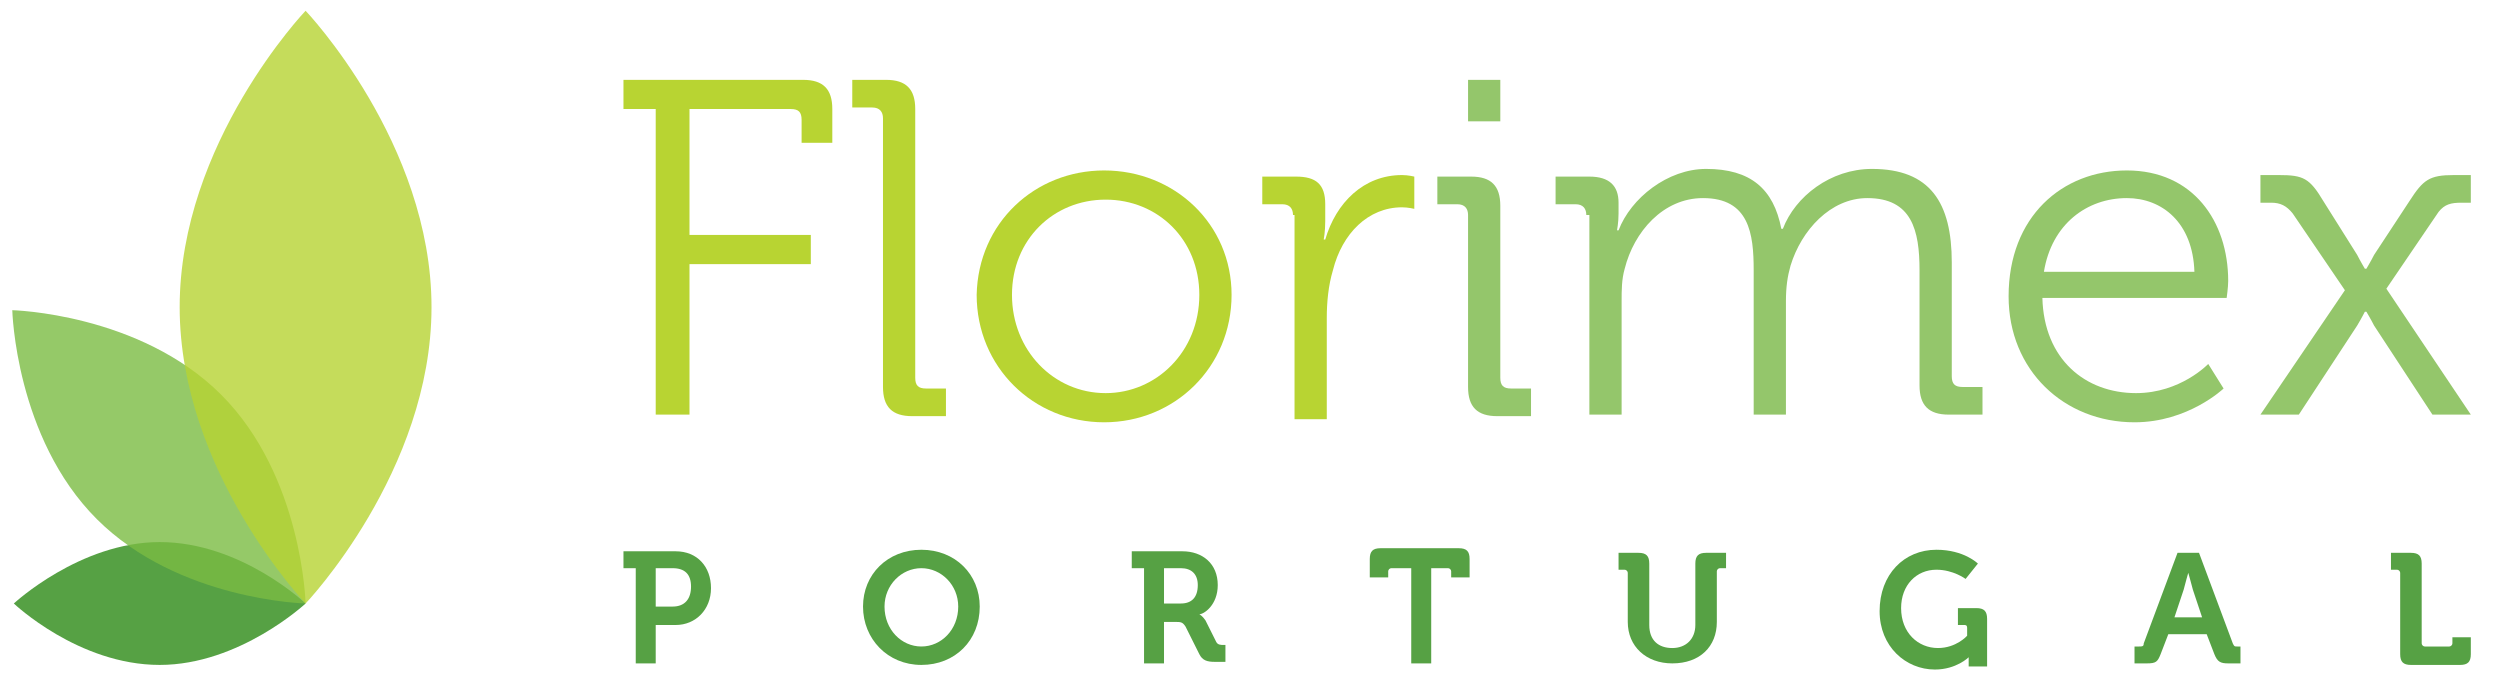
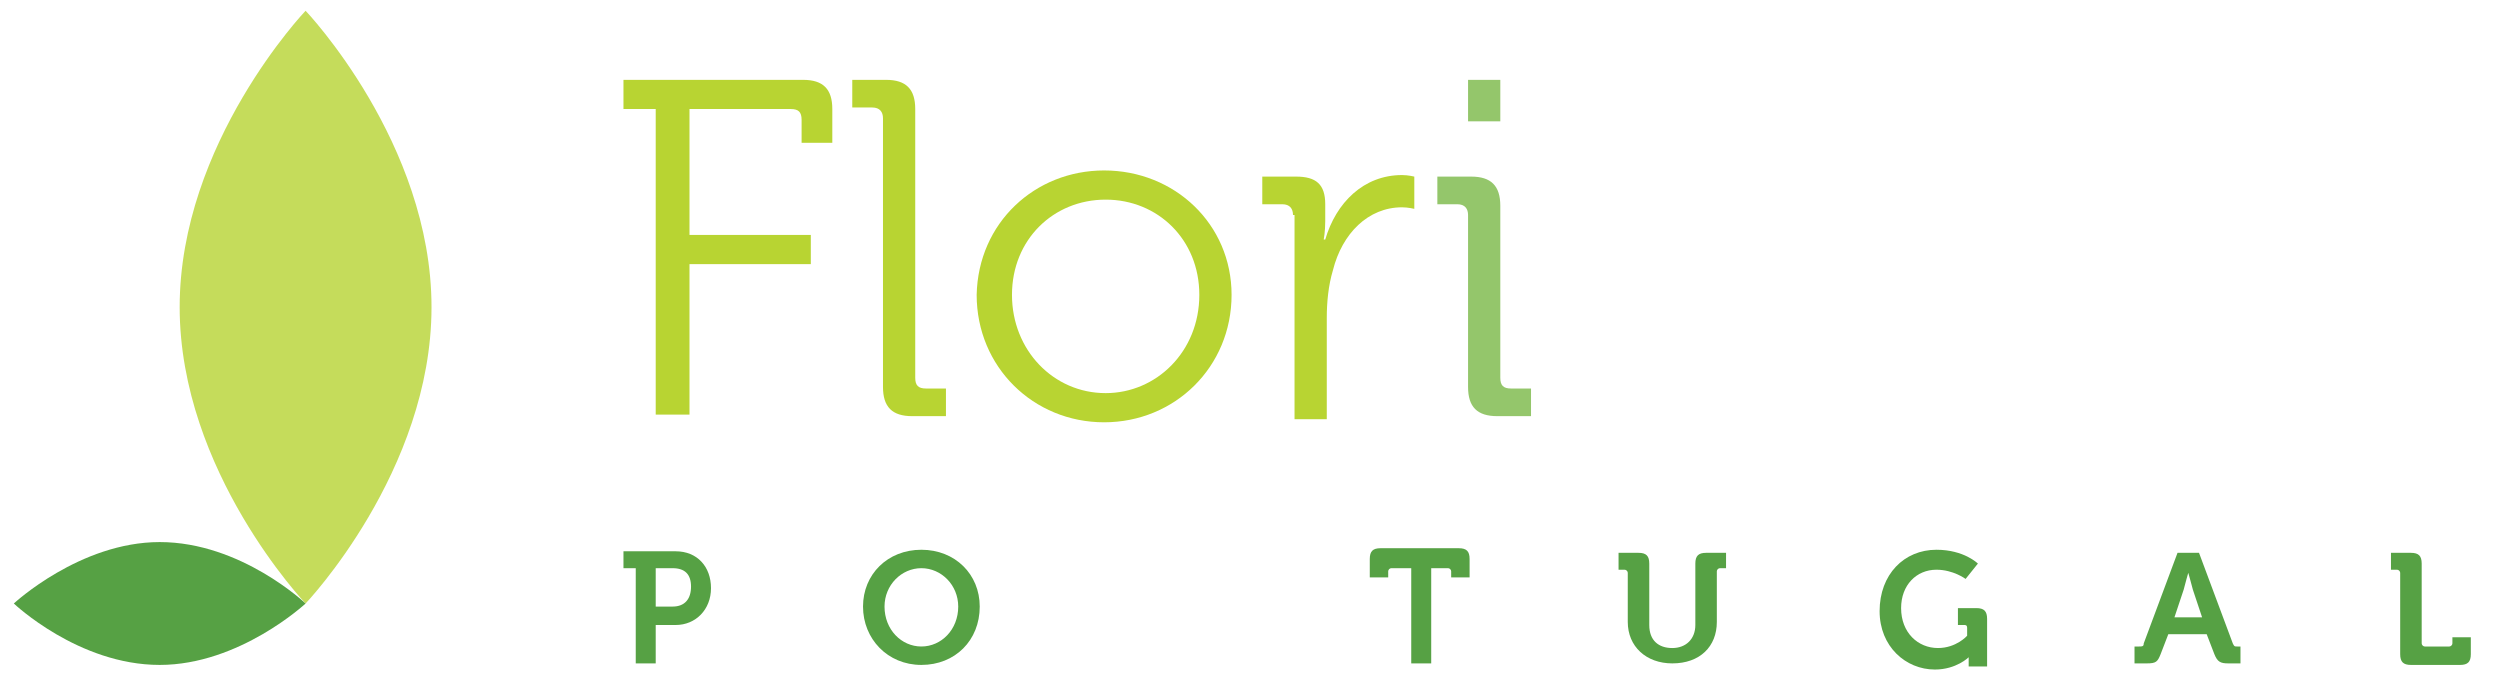
<svg xmlns="http://www.w3.org/2000/svg" version="1.1" id="Layer_1" x="0px" y="0px" viewBox="0 0 162.8 43.8" style="enable-background:new 0 0 162.8 43.8;" xml:space="preserve">
  <style type="text/css">
	.st0{fill:#56A144;}
	.st1{opacity:0.8;fill:#7BBC42;}
	.st2{opacity:0.8;fill:#B7D333;}
	.st3{fill:#B8D432;}
	.st4{fill:#94C66B;}
</style>
  <g>
    <path class="st0" d="M10.4,35.3c-5.2,0-9.5,4-9.5,4s4.2,4,9.5,4c5.2,0,9.5-4,9.5-4S15.7,35.3,10.4,35.3z" />
-     <path class="st1" d="M14.4,25.7c-5.3-5.3-13.6-5.5-13.6-5.5S1,28.5,6.3,33.8c5.3,5.3,13.6,5.5,13.6,5.5S19.7,31,14.4,25.7z" />
    <path class="st2" d="M28.1,20c0-10.7-8.2-19.3-8.2-19.3S11.7,9.3,11.7,20c0,10.7,8.2,19.3,8.2,19.3S28.1,30.7,28.1,20z" />
  </g>
  <g>
    <path class="st3" d="M42.6,7.1h-2V5.2h11.7c1.3,0,1.9,0.6,1.9,1.9v2.2h-2V7.8c0-0.5-0.2-0.7-0.7-0.7h-6.6v8.2h7.9v1.9h-7.9v9.8   h-2.2V7.1z" />
    <path class="st3" d="M57.5,7.7c0-0.4-0.2-0.7-0.7-0.7h-1.3V5.2h2.2c1.3,0,1.9,0.6,1.9,1.9v17.5c0,0.5,0.2,0.7,0.7,0.7h1.3v1.8h-2.2   c-1.3,0-1.9-0.6-1.9-1.9V7.7z" />
    <path class="st3" d="M71.9,11.1c4.6,0,8.3,3.5,8.3,8.1c0,4.7-3.7,8.3-8.3,8.3c-4.6,0-8.3-3.6-8.3-8.3   C63.7,14.5,67.4,11.1,71.9,11.1z M72,25.6c3.3,0,6.1-2.7,6.1-6.4c0-3.6-2.7-6.2-6.1-6.2c-3.4,0-6.1,2.6-6.1,6.2   C65.9,22.8,68.6,25.6,72,25.6z" />
    <path class="st3" d="M84.2,14c0-0.4-0.2-0.7-0.7-0.7h-1.3v-1.8h2.2c1.3,0,1.9,0.5,1.9,1.8v1.1c0,0.7-0.1,1.2-0.1,1.2h0.1   c0.7-2.4,2.5-4.2,5-4.2c0.4,0,0.8,0.1,0.8,0.1v2.1c0,0-0.4-0.1-0.8-0.1c-2.2,0-3.9,1.7-4.5,4.1c-0.3,1-0.4,2.1-0.4,3.1v6.6h-2.1V14   z" />
    <path class="st4" d="M95.6,14c0-0.4-0.2-0.7-0.7-0.7h-1.3v-1.8h2.2c1.3,0,1.9,0.6,1.9,1.9v11.2c0,0.5,0.2,0.7,0.7,0.7h1.3v1.8h-2.2   c-1.3,0-1.9-0.6-1.9-1.9V14z M95.6,5.2h2.1v2.7h-2.1V5.2z" />
-     <path class="st4" d="M103.3,14c0-0.4-0.2-0.7-0.7-0.7h-1.3v-1.8h2.2c1.3,0,1.9,0.6,1.9,1.7v0.7c0,0.6-0.1,1.1-0.1,1.1h0.1   c0.8-2.1,3.2-4,5.7-4c2.9,0,4.4,1.3,4.9,3.9h0.1c0.8-2.1,3.1-3.9,5.8-3.9c3.8,0,5.2,2.2,5.2,6.1v7.4c0,0.5,0.2,0.7,0.7,0.7h1.3v1.8   h-2.2c-1.3,0-1.9-0.6-1.9-1.9v-7.5c0-2.6-0.5-4.7-3.4-4.7c-2.4,0-4.3,2.1-5,4.4c-0.2,0.7-0.3,1.4-0.3,2.3v7.4h-2.1v-9.4   c0-2.4-0.3-4.7-3.3-4.7c-2.6,0-4.5,2.2-5.1,4.6c-0.2,0.7-0.2,1.4-0.2,2.1v7.4h-2.1V14z" />
-     <path class="st4" d="M138.5,11.1c4.3,0,6.6,3.3,6.6,7.2c0,0.4-0.1,1.1-0.1,1.1h-12c0.1,4,2.8,6.2,6.1,6.2c2.9,0,4.7-1.9,4.7-1.9   l1,1.6c0,0-2.3,2.2-5.8,2.2c-4.6,0-8.2-3.4-8.2-8.2C130.8,14.1,134.3,11.1,138.5,11.1z M142.9,17.7c-0.1-3.2-2.1-4.8-4.4-4.8   c-2.6,0-4.9,1.7-5.4,4.8H142.9z" />
-     <path class="st4" d="M152.7,18.9l-3.4-5c-0.4-0.5-0.8-0.7-1.4-0.7h-0.7v-1.8h1.2c1.6,0,2,0.2,2.9,1.7l2.2,3.5   c0.2,0.4,0.5,0.9,0.5,0.9h0.1c0,0,0.3-0.5,0.5-0.9l2.3-3.5c0.9-1.4,1.3-1.7,2.9-1.7h1.1v1.8h-0.6c-0.7,0-1.1,0.1-1.5,0.6l-3.4,5   l5.5,8.2h-2.5l-3.8-5.8c-0.2-0.4-0.5-0.9-0.5-0.9h-0.1c0,0-0.2,0.4-0.5,0.9l-3.8,5.8h-2.5L152.7,18.9z" />
  </g>
  <g>
    <path class="st0" d="M41.3,37h-0.7v-1.1H44c1.4,0,2.3,1,2.3,2.4c0,1.4-1,2.4-2.3,2.4h-1.3v2.5h-1.3V37z M43.8,39.5   c0.8,0,1.2-0.5,1.2-1.3c0-0.8-0.4-1.2-1.2-1.2h-1.1v2.5H43.8z" />
    <path class="st0" d="M60,35.8c2.2,0,3.8,1.6,3.8,3.7c0,2.2-1.6,3.8-3.8,3.8s-3.8-1.7-3.8-3.8C56.2,37.4,57.8,35.8,60,35.8z    M60,42.1c1.3,0,2.4-1.1,2.4-2.6c0-1.4-1.1-2.5-2.4-2.5s-2.4,1.1-2.4,2.5C57.6,41,58.7,42.1,60,42.1z" />
-     <path class="st0" d="M74.4,37h-0.7v-1.1H77c1.3,0,2.3,0.8,2.3,2.2c0,1.3-0.9,1.9-1.2,1.9v0c0,0,0.2,0.1,0.4,0.4l0.7,1.4   c0.1,0.2,0.3,0.2,0.5,0.2h0.1v1.1h-0.7c-0.5,0-0.8-0.1-1-0.5l-0.9-1.8c-0.2-0.3-0.3-0.3-0.7-0.3h-0.7v2.7h-1.3V37z M76.9,39.3   c0.7,0,1.1-0.4,1.1-1.2c0-0.7-0.4-1.1-1.1-1.1h-1.1v2.3H76.9z" />
    <path class="st0" d="M91.7,37h-1.1c-0.1,0-0.2,0.1-0.2,0.2v0.4h-1.2v-1.2c0-0.5,0.2-0.7,0.7-0.7h5.1c0.5,0,0.7,0.2,0.7,0.7v1.2   h-1.2v-0.4c0-0.1-0.1-0.2-0.2-0.2h-1.1v6.2h-1.3V37z" />
    <path class="st0" d="M106,37.3c0-0.1-0.1-0.2-0.2-0.2h-0.4v-1.1h1.3c0.5,0,0.7,0.2,0.7,0.7v4c0,1,0.6,1.5,1.5,1.5s1.5-0.6,1.5-1.5   v-4c0-0.5,0.2-0.7,0.7-0.7h1.3V37H112c-0.1,0-0.2,0.1-0.2,0.2v3.3c0,1.6-1.1,2.7-2.9,2.7c-1.7,0-2.9-1.1-2.9-2.7V37.3z" />
    <path class="st0" d="M126.1,35.8c1.8,0,2.7,0.9,2.7,0.9l-0.8,1c0,0-0.8-0.6-1.9-0.6c-1.3,0-2.3,1-2.3,2.5c0,1.6,1.1,2.6,2.4,2.6   c1.2,0,1.9-0.8,1.9-0.8v-0.5c0-0.2-0.1-0.2-0.2-0.2h-0.4v-1.1h1.2c0.5,0,0.7,0.2,0.7,0.7v3.1h-1.2v-0.3c0-0.2,0-0.3,0-0.3h0   c0,0-0.8,0.8-2.2,0.8c-1.9,0-3.6-1.5-3.6-3.8C122.4,37.4,124,35.8,126.1,35.8z" />
    <path class="st0" d="M139.1,42.1h0.2c0.2,0,0.3,0,0.3-0.2l2.2-5.9h1.4l2.2,5.9c0.1,0.2,0.1,0.2,0.3,0.2h0.2v1.1h-0.8   c-0.5,0-0.7-0.1-0.9-0.6l-0.5-1.3h-2.5l-0.5,1.3c-0.2,0.5-0.3,0.6-0.9,0.6h-0.8V42.1z M143.4,40.2l-0.6-1.8   c-0.1-0.4-0.3-1.1-0.3-1.1h0c0,0-0.2,0.7-0.3,1.1l-0.6,1.8H143.4z" />
    <path class="st0" d="M156.3,37.3c0-0.1-0.1-0.2-0.2-0.2h-0.4v-1.1h1.3c0.5,0,0.7,0.2,0.7,0.7v5.2c0,0.1,0.1,0.2,0.2,0.2h1.6   c0.1,0,0.2-0.1,0.2-0.2v-0.4h1.2v1.1c0,0.5-0.2,0.7-0.7,0.7H157c-0.5,0-0.7-0.2-0.7-0.7V37.3z" />
  </g>
</svg>